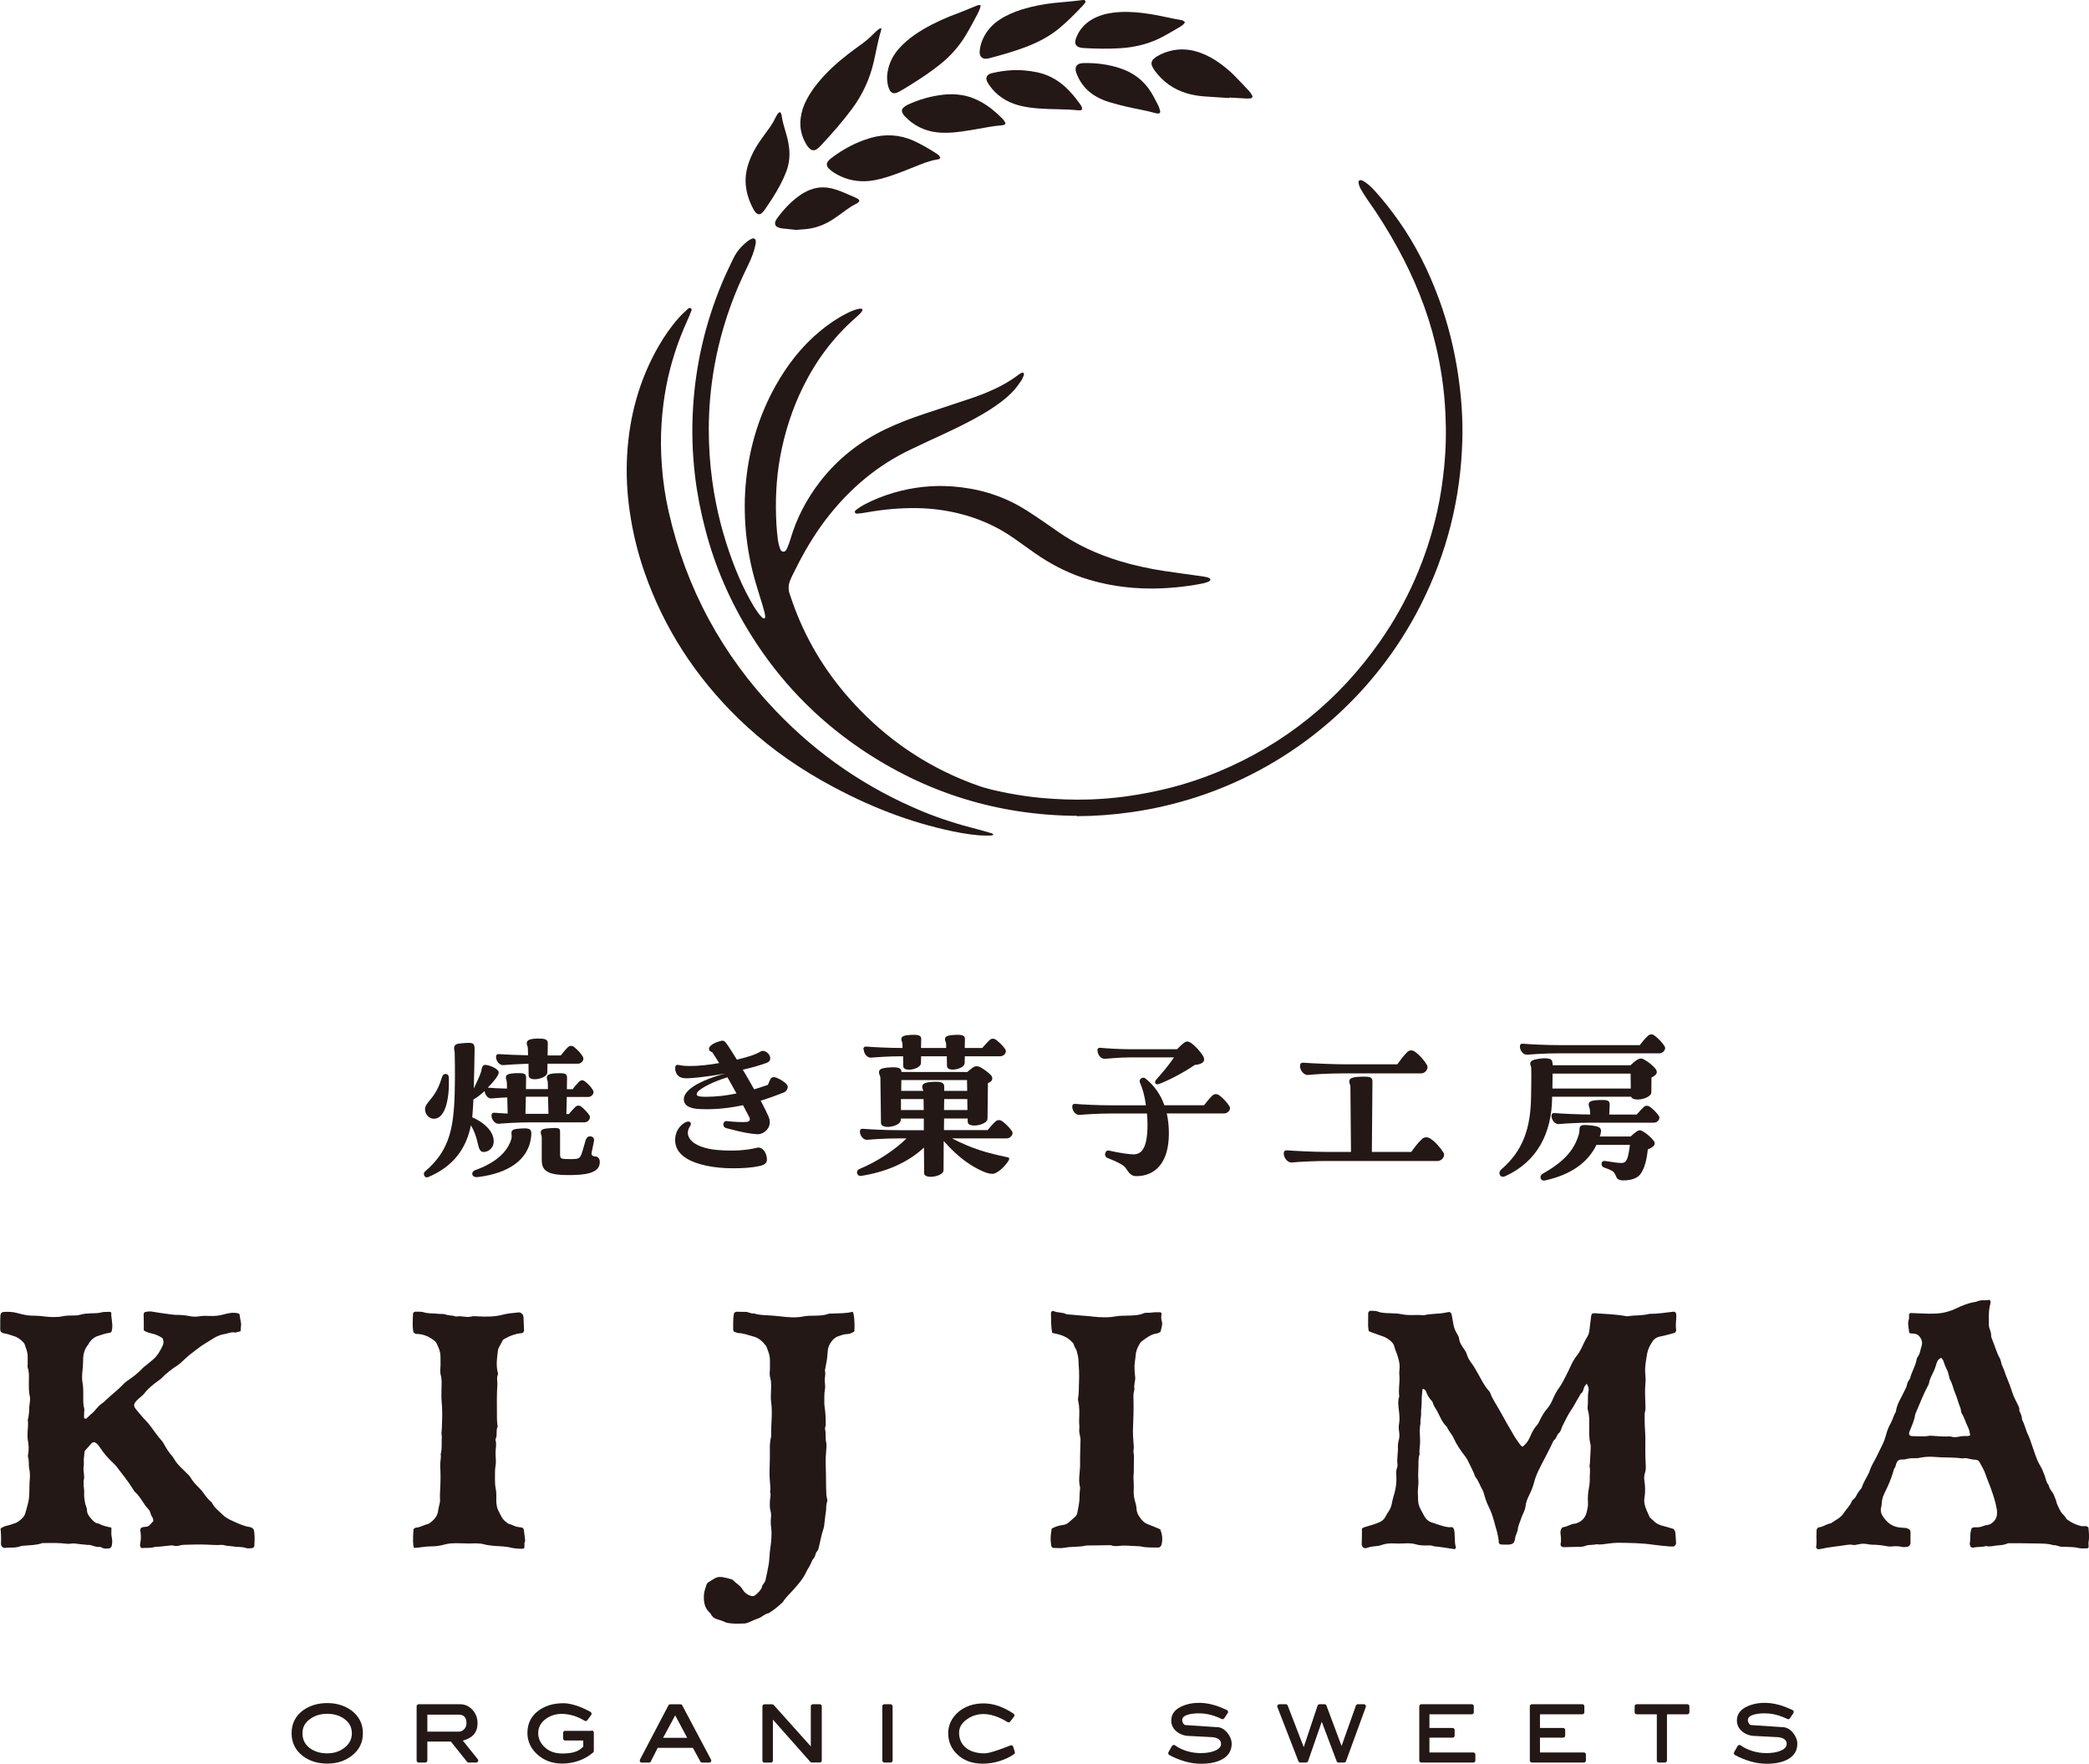
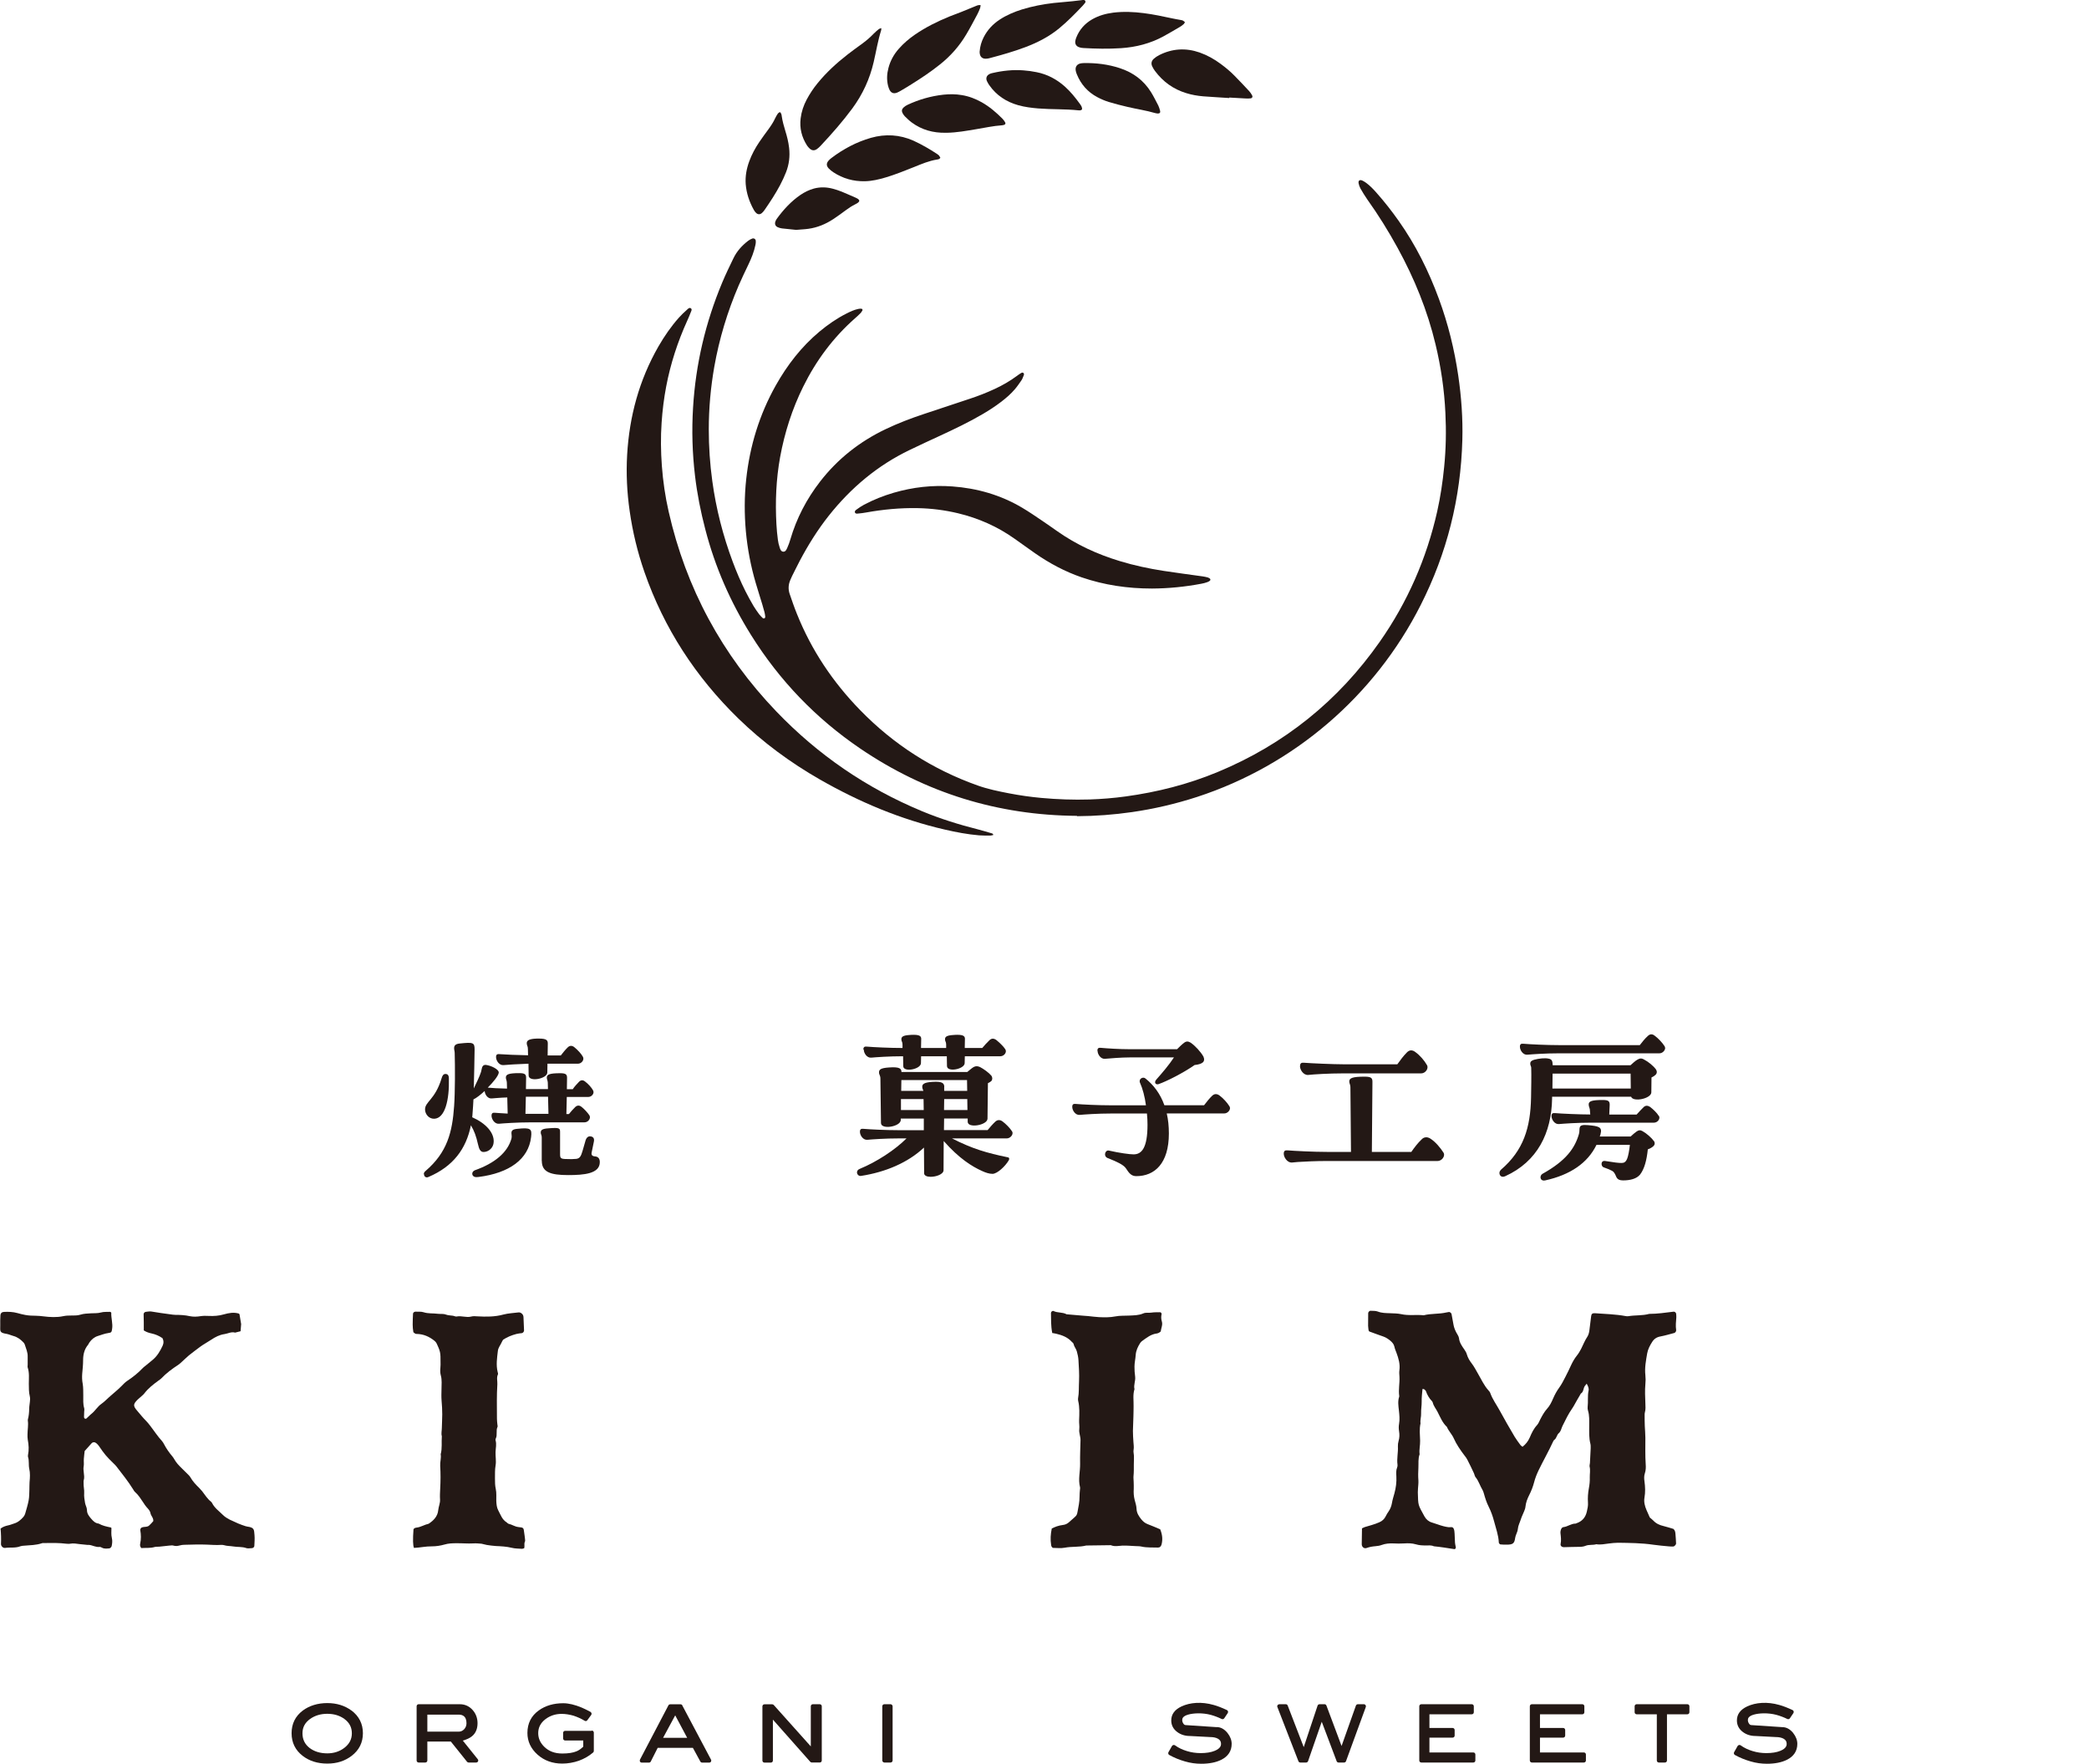
<svg xmlns="http://www.w3.org/2000/svg" id="_レイヤー_2" width="90mm" height="75.99mm" viewBox="0 0 255.12 215.4">
  <g id="_レイヤー_1-2">
    <g id="_スタンプ用_KIJIMA.psd">
      <path d="M131.52,99.63c-9.64-.07-18.47-2.79-26.45-8.21-5.42-3.68-9.87-8.31-13.34-13.86-2.52-4.03-4.41-8.33-5.6-12.94-.56-2.14-.99-4.31-1.25-6.51-.33-2.77-.41-5.55-.24-8.34.32-5.3,1.52-10.4,3.57-15.29.42-1,.89-1.97,1.36-2.94.41-.86,1.04-1.55,1.79-2.13.15-.12.33-.21.51-.28.21-.07.41.06.43.28.01.16,0,.33-.04.49-.17.84-.49,1.63-.86,2.4-.4.84-.81,1.68-1.18,2.54-1.38,3.2-2.38,6.52-2.99,9.96-.44,2.52-.67,5.07-.67,7.63,0,2.12.14,4.22.43,6.32.46,3.38,1.3,6.65,2.49,9.84.46,1.23.97,2.44,1.56,3.61.31.61.64,1.22.99,1.81.21.35.45.68.69,1.01.11.14.24.27.37.4.07.07.15.14.26.09.11-.05.11-.16.1-.25-.02-.16-.04-.33-.08-.48-.09-.33-.18-.66-.28-.99-.26-.86-.54-1.72-.79-2.58-.61-2.07-1.01-4.17-1.21-6.31-.19-2.13-.19-4.26.04-6.38.44-4.06,1.61-7.89,3.61-11.45,1.4-2.49,3.13-4.73,5.33-6.57,1.02-.85,2.11-1.61,3.3-2.21.47-.24.94-.46,1.46-.57.12-.03.26-.03.39-.02.07,0,.14.12.11.19-.06.11-.13.23-.21.32-.22.22-.44.44-.68.64-2.68,2.36-4.77,5.17-6.35,8.37-1.35,2.73-2.27,5.61-2.82,8.61-.49,2.71-.6,5.44-.45,8.18.03.64.1,1.27.18,1.91.04.31.11.61.21.91.07.23.16.52.44.54.29.02.4-.26.5-.48.15-.33.27-.67.37-1.01.76-2.6,1.99-4.95,3.64-7.08,2.15-2.77,4.83-4.88,7.99-6.39,1.53-.73,3.1-1.33,4.7-1.86,1.86-.62,3.73-1.23,5.6-1.86,1.03-.34,2.03-.73,3.02-1.19.95-.44,1.86-.96,2.71-1.59.14-.11.29-.21.45-.31.11-.07.24-.16.36-.05.12.1.05.25,0,.37-.07.18-.14.37-.25.53-.25.36-.5.73-.79,1.07-.5.59-1.08,1.09-1.7,1.56-.7.54-1.45,1.02-2.21,1.47-1.7,1-3.47,1.84-5.26,2.67-1.24.57-2.47,1.14-3.69,1.73-3.93,1.89-7.17,4.62-9.87,8.02-1.37,1.73-2.53,3.59-3.56,5.54-.32.61-.62,1.23-.93,1.84-.07.15-.14.3-.2.45-.25.56-.29,1.14-.09,1.73.28.82.56,1.64.89,2.45,1.78,4.44,4.4,8.34,7.73,11.75,4.07,4.18,8.86,7.25,14.36,9.2,1.24.44,2.52.7,3.81.95,1.3.25,2.62.44,3.94.56,1.96.18,3.93.25,5.89.19,1.48-.05,2.95-.17,4.41-.37,3.87-.53,7.62-1.48,11.23-2.98,8.15-3.38,14.75-8.7,19.81-15.92,3.39-4.84,5.71-10.15,7.01-15.91.4-1.79.67-3.61.85-5.44.22-2.19.26-4.39.15-6.58-.13-2.82-.54-5.61-1.2-8.36-.99-4.16-2.59-8.07-4.64-11.81-1.12-2.04-2.35-4.02-3.7-5.91-.3-.43-.57-.88-.83-1.33-.11-.2-.19-.42-.23-.64-.06-.32.13-.47.44-.34.18.08.35.19.5.3.46.34.86.76,1.24,1.19.96,1.08,1.85,2.22,2.68,3.39,2.1,2.96,3.7,6.18,4.95,9.58,1.12,3.04,1.89,6.17,2.36,9.37.38,2.6.57,5.21.5,7.84-.19,7.11-1.87,13.83-5.09,20.18-5.62,11.11-15.48,19.57-27.31,23.43-2.59.84-5.24,1.46-7.94,1.85-2.23.32-4.46.49-6.71.5Z" style="fill:#231815;" />
      <path d="M121.3,101.97c-.12.02-.24.07-.36.07-.46,0-.92,0-1.37-.03-1.41-.12-2.79-.38-4.17-.7-5.41-1.24-10.46-3.37-15.27-6.12-3.63-2.08-6.97-4.54-9.97-7.46-5.2-5.07-9.07-11-11.46-17.88-.84-2.42-1.44-4.9-1.8-7.44-.33-2.28-.44-4.57-.31-6.86.27-4.7,1.47-9.14,3.82-13.24.72-1.25,1.54-2.44,2.5-3.52.3-.34.64-.66.98-.96.13-.12.31-.33.5-.17.16.13.02.34-.04.5-.13.34-.27.67-.42,1-1.17,2.58-2.04,5.25-2.57,8.03-.28,1.47-.46,2.94-.56,4.43-.12,1.75-.1,3.5.03,5.26.14,1.88.41,3.75.83,5.59,2.12,9.35,6.51,17.48,13.14,24.4,5.08,5.3,11.01,9.37,17.8,12.19,2.23.93,4.53,1.64,6.86,2.23.54.14,1.07.3,1.61.46.1.03.23.05.24.24Z" style="fill:#231815;" />
      <path d="M140.68,71.87c-2.96,0-5.82-.42-8.59-1.37-2.03-.7-3.9-1.7-5.66-2.92-.85-.59-1.68-1.2-2.52-1.79-2.1-1.49-4.41-2.51-6.9-3.11-1.63-.39-3.29-.6-4.96-.63-2.1-.04-4.19.16-6.26.53-.32.06-.65.1-.97.13-.14.01-.33.05-.4-.11-.08-.19.09-.31.22-.4.28-.2.56-.4.87-.56,1.16-.62,2.38-1.1,3.64-1.47,2.34-.68,4.72-.95,7.15-.77,3.03.22,5.9,1.04,8.53,2.6.83.49,1.63,1.04,2.43,1.58.63.42,1.24.86,1.86,1.29,2.34,1.65,4.9,2.82,7.64,3.65,1.74.53,3.52.91,5.32,1.19,1.6.25,3.21.45,4.82.68.19.03.39.07.58.12.09.03.18.08.26.13.1.07.11.22,0,.29-.09.06-.19.13-.3.16-.23.08-.47.15-.71.19-2,.38-4.02.58-6.02.59Z" style="fill:#231815;" />
      <path d="M107.63,3.42c0,.13,0,.21-.02.28-.4,1.27-.61,2.58-.91,3.87-.48,2.07-1.35,3.96-2.61,5.67-1.19,1.61-2.51,3.11-3.88,4.57-.13.14-.28.28-.44.39-.32.22-.6.2-.89-.06-.12-.11-.23-.24-.32-.37-.65-1.02-.93-2.12-.78-3.32.1-.81.35-1.56.73-2.28.38-.71.82-1.38,1.33-2,1.08-1.33,2.34-2.48,3.69-3.53.54-.42,1.1-.83,1.66-1.23.53-.39,1.04-.8,1.49-1.28.2-.21.43-.4.66-.59.07-.05.17-.06.29-.11Z" style="fill:#231815;" />
      <path d="M119.76.64c-.03.15-.03.26-.07.36-.1.26-.21.52-.34.76-.44.82-.87,1.65-1.35,2.45-.84,1.42-1.92,2.64-3.22,3.67-1.1.88-2.27,1.66-3.47,2.41-.44.28-.89.55-1.34.81-.14.08-.29.16-.44.22-.38.14-.68.04-.88-.32-.09-.17-.15-.36-.2-.55-.17-.72-.14-1.43.05-2.14.23-.89.66-1.67,1.27-2.36.59-.67,1.26-1.24,1.99-1.74,1.3-.89,2.71-1.59,4.17-2.19.5-.2,1.01-.38,1.51-.58.53-.21,1.06-.43,1.59-.65.21-.08.41-.21.72-.17Z" style="fill:#231815;" />
      <path d="M114.84,19.27c-.11.17-.26.19-.4.21-.98.15-1.88.54-2.8.91-1.14.45-2.28.92-3.46,1.27-.83.25-1.68.45-2.55.47-1.4.03-2.69-.33-3.86-1.1-.2-.13-.4-.29-.57-.47-.3-.33-.29-.63,0-.96.1-.11.21-.21.33-.3,1.46-1.11,3.06-1.96,4.83-2.47,1.77-.5,3.5-.4,5.18.34.54.24,1.06.52,1.57.81.44.25.87.52,1.3.8.27.18.27.19.43.48Z" style="fill:#231815;" />
      <path d="M150.13,11.97c-1.06-.07-2.13-.13-3.19-.21-.7-.06-1.4-.18-2.07-.39-1.57-.48-2.84-1.39-3.82-2.71-.13-.17-.24-.36-.33-.55-.17-.35-.1-.68.19-.94.19-.17.42-.32.65-.44,1.6-.81,3.26-.91,4.95-.32.93.33,1.79.81,2.58,1.4.58.43,1.14.89,1.64,1.4.62.63,1.23,1.27,1.83,1.92.14.15.26.34.36.52.09.17,0,.34-.2.36-.21.03-.42.02-.64.01-.65-.03-1.31-.07-1.96-.11,0,.01,0,.03,0,.04Z" style="fill:#231815;" />
      <path d="M119.64,6.3c.05-.66.22-1.21.49-1.75.46-.9,1.12-1.61,1.96-2.16.84-.55,1.76-.94,2.72-1.24,1.27-.39,2.57-.64,3.89-.79.75-.08,1.5-.13,2.25-.21.37-.04.75-.09,1.12-.13.16-.02.36-.08.46.07.12.19-.09.32-.18.46-.03.05-.08.1-.13.15-.91.96-1.84,1.91-2.87,2.76-1.24,1.02-2.65,1.74-4.14,2.3-1.43.54-2.89.95-4.36,1.34-.11.03-.22.05-.34.06-.53.06-.84-.21-.87-.75,0-.07,0-.13,0-.14Z" style="fill:#231815;" />
      <path d="M144.71,2.69c-.04.08-.07.18-.14.24-.15.13-.3.26-.47.35-.66.39-1.33.78-2,1.15-1.62.88-3.36,1.33-5.21,1.45-1.54.1-3.08.07-4.61-.02-.18-.01-.36-.04-.53-.11-.32-.12-.48-.4-.43-.74.02-.14.07-.29.12-.42.38-.97,1.03-1.7,1.92-2.22.81-.47,1.68-.71,2.6-.83,1.24-.15,2.48-.1,3.72.06,1.2.15,2.39.41,3.57.66.32.07.64.12.97.18.24.05.24.05.48.25Z" style="fill:#231815;" />
      <path d="M115.49,16.21c-1.52.03-2.92-.35-4.15-1.26-.3-.22-.57-.49-.84-.75-.11-.11-.2-.26-.28-.4-.13-.25-.08-.49.12-.67.14-.13.31-.25.49-.33,1.39-.65,2.85-1.07,4.38-1.24.76-.08,1.51-.08,2.25.05.87.14,1.67.45,2.44.88.95.54,1.77,1.24,2.53,2.01.13.13.23.28.32.43.08.14.03.26-.11.31-.09.03-.19.05-.29.06-1.05.07-2.07.3-3.11.47-1.2.2-2.39.42-3.61.44-.05,0-.1,0-.15,0Z" style="fill:#231815;" />
      <path d="M95.25,13.68c.18.17.2.33.22.5.09.62.26,1.22.44,1.81.21.67.38,1.36.46,2.06.12,1.03,0,2.03-.38,2.99-.21.53-.45,1.05-.72,1.56-.55,1.04-1.2,2.03-1.87,3-.1.15-.22.29-.35.41-.23.2-.49.2-.71-.01-.12-.11-.22-.25-.29-.39-.54-.97-.89-2.01-.98-3.12-.07-.96.1-1.89.43-2.79.31-.85.74-1.64,1.25-2.39.34-.5.7-.99,1.06-1.48.33-.45.64-.91.87-1.42.09-.19.2-.37.32-.55.05-.07.15-.11.24-.18Z" style="fill:#231815;" />
      <path d="M132.15,13.36c-.15.14-.3.12-.45.11-1.63-.17-3.27-.1-4.91-.23-.82-.07-1.63-.17-2.42-.39-1.47-.41-2.68-1.2-3.56-2.46-.11-.16-.21-.33-.29-.51-.14-.35-.03-.65.3-.83.11-.06.24-.11.37-.13,1.25-.29,2.52-.43,3.8-.33.54.04,1.08.11,1.6.22,1.32.26,2.46.87,3.46,1.76.7.63,1.28,1.35,1.83,2.11.14.2.3.4.26.69Z" style="fill:#231815;" />
      <path d="M141.39,13.86c-.07-.01-.19-.02-.3-.05-1.12-.33-2.27-.49-3.4-.76-.76-.18-1.53-.37-2.28-.6-.48-.15-.95-.35-1.4-.59-1.17-.62-2-1.56-2.5-2.79-.06-.15-.12-.31-.14-.47-.07-.45.16-.77.6-.86.13-.03.26-.03.39-.04,1.5-.03,2.97.15,4.4.62,1.62.53,2.91,1.48,3.81,2.93.33.53.6,1.09.89,1.64.1.2.16.43.22.65.05.21-.05.32-.29.32Z" style="fill:#231815;" />
      <path d="M97.23,28.07c-.57-.06-1.16-.11-1.74-.18-.18-.02-.35-.08-.52-.15-.27-.13-.37-.36-.29-.65.04-.12.1-.25.17-.35.82-1.13,1.76-2.16,2.92-2.95.51-.34,1.05-.61,1.64-.77.76-.2,1.53-.18,2.28.02.38.1.75.22,1.12.37.56.23,1.11.48,1.67.72.1.05.21.1.3.16.21.14.21.31,0,.46-.11.08-.22.14-.34.2-.41.2-.79.46-1.16.73-.5.37-1,.74-1.52,1.08-.93.61-1.94,1.03-3.04,1.18-.49.07-.98.08-1.49.13Z" style="fill:#231815;" />
    </g>
    <path d="M51.76,143.37c0-.12.05-.24.22-.38,2.64-2.26,3.26-4.73,3.48-7.92.12-1.68.12-4.85.07-6.48,0-.22-.07-.36-.07-.58,0-.29.12-.53.7-.58,1.63-.17,1.8-.12,1.8.74-.02,1.32-.05,3.1-.1,4.75.34-.7.7-1.46.86-1.94.14-.38.07-.94.58-.94.65.07,1.66.55,1.61.96-.05.38-.65,1.13-1.34,1.82.46.05,1.39.1,2.35.12l-.02-.74c-.02-.31-.12-.38-.12-.62,0-.38.36-.53,1.63-.53.74,0,.86.17.84.65l-.02,1.3h2.69l-.02-.79c-.02-.31-.12-.38-.12-.62,0-.38.36-.53,1.63-.53.74,0,.86.17.84.65l-.02,1.3h.72c.22-.34.5-.62.77-.91.22-.22.48-.24.74-.02.36.26.79.74.96,1.06.22.36-.14.82-.58.82h-2.62l-.05,2.09h.31c.24-.29.5-.6.77-.86.24-.22.5-.24.77-.02.34.26.77.74.96,1.03.22.34-.12.86-.6.86h-6.55c-1.68,0-3.31.12-3.89.17-.53.05-.91-.55-.91-.98,0-.34.17-.38.41-.36.31.02.89.07,1.56.1l-.05-1.97c-.86.02-1.56.1-1.9.12-.5.05-.84-.5-.86-.91-.5.46-1.01.86-1.37,1.03-.02.58-.07,1.1-.1,1.56-.02.22-.02.43-.05.62,1.68.74,2.69,1.9,2.62,3.02-.02.7-.6,1.2-1.2,1.22-.43.02-.58-.34-.72-.96-.22-.98-.46-1.63-.86-2.3-.58,2.88-2.16,5.02-5.18,6.31-.05.02-.12.05-.19.05-.22,0-.36-.17-.36-.38ZM51.91,135.54c-.05-1.01,1.22-1.2,2.02-3.86.1-.36.24-.53.48-.53.22,0,.41.12.41.55.07,2.64-.48,4.87-1.78,4.92-.67.02-1.1-.55-1.13-1.08ZM58,142.91c2.42-.86,3.98-2.16,4.46-3.86.07-.31,0-.43,0-.67,0-.31.14-.48.74-.53,1.63-.17,1.78,0,1.66,1.01-.31,2.69-2.64,4.39-6.41,4.87-.19.02-.24.02-.29.02-.55,0-.67-.62-.17-.84ZM64.51,129.9c-1.32.05-2.54.12-3.02.17-.53.05-.91-.55-.91-.98,0-.34.17-.38.41-.36.6.05,2.3.12,3.5.14l-.02-.77c0-.36-.14-.41-.14-.7,0-.31.22-.48.89-.55.19-.02.43-.02.62-.02.96,0,1.06.24,1.06.62l-.02,1.44h1.61c.26-.34.55-.7.84-.98.24-.24.53-.26.82-.02.36.29.84.79,1.03,1.15.22.36-.14.86-.6.86h-3.72l-.02,1.1c-.05.74-2.26,1.18-2.28.34l-.02-1.44ZM66.98,136.02l-.05-2.09h-2.71l-.05,2.09h2.81ZM66.16,141.78v-2.88c0-.31-.12-.36-.12-.58,0-.29.12-.48.94-.53,1.44-.12,1.42,0,1.42.53v2.62c0,.5.07.6.84.6.38.02.74.02,1.13-.02.43-.05.58-.31.77-.96l.38-1.32c.12-.34.34-.53.65-.46.29.05.43.26.36.62l-.26,1.27c-.1.38.05.53.43.55.38.05.55.29.55.7,0,1.42-1.94,1.58-3.86,1.58-2.16,0-3.22-.36-3.22-1.73Z" style="fill:#231815;" />
-     <path d="M96.21,132.71c0,.26-.19.6-.53.72-.77.31-1.7.65-2.78.98.41.77.74,1.44.96,1.94.58,1.37-.65,2.21-1.37,2.16-.84-.05-1.63-.17-3.79-.74-.58-.17-.41-.94.07-.86,1.01.12,2.09.14,2.4.1.36-.05.5-.22.34-.58l-.77-1.46c-1.49.31-3.14.53-4.9.48-1.1-.02-2.11-.17-2.3-.98-.24-.94.96-2.26,5.04-3.38-1.18.22-2.3.38-3.22.48-.65.05-1.25.14-1.75.1-.58-.05-.98-.29-1.13-.96-.02-.12-.02-.22-.02-.29,0-.31.14-.38.26-.38.34,0,.41.14,1.56.14,1.06,0,2.33-.14,3.55-.36-.34-.55-.65-1.03-.86-1.34-.12-.02-.36-.12-.38-.34-.05-.53.89-.89,1.46-1.03.07-.02.12-.02.19-.02.26,0,.36.19.65.58.29.43.67,1.03,1.1,1.73.53-.12,1.03-.26,1.42-.38.89-.26,1.2-.46,1.56-.65.46-.19,1.1.36,1.1.86,0,.24-.12.46-.48.58-.79.29-1.8.58-2.88.82.48.77.94,1.61,1.39,2.4.58-.17,1.15-.36,1.68-.55l.29-.67c.17-.29.38-.31.72-.22.46.17,1.18.62,1.34.91.05.07.07.14.07.24ZM93.66,141.52c.02.41-.12.72-.98.89-.86.19-2.02.26-3.17.26-2.28,0-4.42-.41-5.74-1.25-.89-.58-1.32-1.3-1.32-2.21,0-1.08.62-1.82,1.27-2.16.55-.26.79.12.58.43-.89,1.27.22,2.66,3.24,2.95,2.02.17,3.58.05,4.87-.26.67-.19,1.2.55,1.25,1.34ZM89.94,133.53c-.36-.65-.72-1.32-1.1-1.97-1.82.55-3.07,1.25-3.55,1.68-.22.24-.22.36-.19.46.05.17.36.24,1.06.24,1.27,0,2.54-.14,3.79-.41Z" style="fill:#231815;" />
    <path d="M116.22,139c2.54,1.3,4.3,1.8,6.86,2.33.17.02.22.19.12.36-.43.74-1.42,1.66-1.99,1.66-.38,0-.84-.14-1.3-.36-1.18-.53-2.78-1.51-4.66-3.65l-.02,3.58c-.02.48-.89.79-1.58.79-.43,0-.79-.14-.79-.43l-.02-3.14c-1.97,1.85-4.7,3-7.68,3.46-.29.05-.5-.19-.5-.43,0-.17.1-.34.34-.43,2.09-.86,4.32-2.33,5.71-3.72h-.89c-1.78,0-3.31.12-3.89.17-.53.05-.91-.55-.91-.98,0-.34.17-.38.41-.36.79.07,2.76.17,4.39.17h3v-1.42h-2.81v.17c-.02.82-2.4,1.22-2.42.38l-.07-5.42c0-.43-.17-.46-.17-.77,0-.34.19-.53,1.2-.6,1.32-.1,1.54.14,1.54.55h8.04c.24-.19.53-.46.77-.6.26-.14.48-.14.79,0,.43.22,1.06.67,1.39,1.06.14.22.14.48-.02.65-.07.07-.22.17-.41.26l-.05,4.34c-.02.79-2.4,1.2-2.42.38v-.41h-2.88l-.02,1.42h5.33c.29-.34.62-.74.94-1.03.26-.24.55-.26.86-.05.43.31.94.84,1.18,1.22.05.07.07.14.07.22,0,.31-.34.65-.7.65h-6.72ZM105.44,128.17c0-.34.17-.38.41-.36.79.07,2.83.17,4.37.17v-.41c0-.36-.14-.38-.14-.65,0-.31.19-.48,1.03-.53.17-.02.34-.02.48-.02.84,0,.94.24.91.6l-.02,1.01h3.07v-.41c0-.36-.14-.38-.14-.65,0-.31.19-.48,1.06-.53.17-.02.34-.02.46-.02.84,0,.94.24.91.6l-.02,1.01h2.14c.26-.31.58-.67.89-.96.24-.22.5-.24.82-.02.36.29.89.79,1.1,1.13.24.36-.14.86-.6.86h-4.34l-.02.86c-.05.72-2.14,1.13-2.16.34l-.02-1.2h-3.14l-.02.86c-.05.74-2.14,1.13-2.16.36l-.02-1.22c-1.75,0-3.31.12-3.89.17-.53.05-.91-.55-.91-.98ZM110.03,134.22v1.34h2.78l-.02-1.34h-2.76ZM115.31,132.76v.46h2.81l-.02-1.32h-8.02l-.02,1.32h2.71c-.05-.19-.14-.29-.14-.5,0-.31.19-.53,1.2-.6,1.37-.1,1.49.22,1.49.65ZM115.31,134.22l-.02,1.34h2.86l-.02-1.34h-2.81Z" style="fill:#231815;" />
    <path d="M150.22,135.3c0,.34-.34.67-.7.67h-7.03c.17.72.26,1.54.26,2.45,0,3.67-1.75,5.21-3.98,5.21-.62,0-.89-.38-1.27-.96-.31-.46-1.2-.84-2.23-1.25-.55-.22-.31-1.03.17-.91,1.27.29,2.52.46,3,.46.98,0,1.7-.77,1.7-3.62,0-.43-.02-.89-.07-1.37h-4.32c-1.78,0-3.31.12-3.89.17-.53.05-.91-.55-.91-.98,0-.34.17-.38.41-.36.79.07,2.71.17,4.39.17h4.2c-.14-1.06-.41-2.06-.72-2.74-.22-.46.34-.82.67-.53.98.79,1.8,1.85,2.3,3.26h4.85c.29-.38.65-.84.98-1.15.24-.24.55-.29.89-.05.46.34.96.89,1.22,1.32.05.07.07.14.07.22ZM134.02,128.32c0-.34.17-.38.41-.36.79.07,2.23.17,3.58.17h5.74c.26-.26.6-.6.84-.77.14-.12.29-.17.41-.17s.26.05.41.14c.55.38,1.22,1.1,1.56,1.7.14.31.1.6-.12.74-.14.12-.46.24-.96.29-1.34.94-3.36,1.97-4.39,2.33-.36.12-.6-.19-.29-.55.79-.89,1.56-1.8,2.16-2.71h-5.35c-1.1,0-2.5.12-3.07.17-.53.05-.91-.55-.91-.98Z" style="fill:#231815;" />
    <path d="M176.36,141.01c0,.38-.38.77-.79.77h-13.51c-1.42,0-2.71.07-3.55.12-.19.02-.67.07-.77.07-.55,0-.96-.65-.96-1.08,0-.38.19-.43.46-.41.86.07,3.17.19,4.82.19h2.93l-.07-7.94c-.02-.34-.14-.41-.14-.67,0-.41.41-.58,1.87-.58.84,0,.98.17.96.72l-.07,8.47h4.82c.34-.5.84-1.15,1.27-1.54.24-.26.65-.36,1.08-.07.62.41,1.18,1.08,1.58,1.7.05.07.07.17.07.24ZM158.77,130.19c0-.38.19-.43.46-.41.86.07,3.62.19,4.82.19h6.6c.34-.48.77-1.06,1.18-1.46.14-.14.31-.24.5-.24.17,0,.34.07.5.19.58.41,1.13,1.06,1.44,1.61.24.41-.19,1.01-.7,1.01h-9.53c-1.78,0-3.65.12-4.27.19-.58.05-1.01-.62-1.01-1.08Z" style="fill:#231815;" />
    <path d="M189.55,133.93v.22c-.07,4.22-1.8,7.7-5.71,9.48-.46.22-.72-.07-.72-.38,0-.14.05-.26.19-.41,2.74-2.35,3.6-5.11,3.67-8.81.02-1.15.05-2.64.02-3.65-.02-.22-.12-.26-.12-.5,0-.22.14-.36.46-.46.62-.17,1.37-.24,1.78-.14.41.07.48.29.5.74v.07h9.5c.24-.22.58-.53.82-.67.31-.19.53-.22.86-.02.5.26,1.1.74,1.44,1.2.14.22.14.48-.07.67-.1.1-.24.19-.48.31l-.02,1.82c-.02.77-2.23,1.22-2.47.53h-9.65ZM203.36,127.96c0,.34-.34.67-.7.67h-12.24c-1.75,0-3.31.12-3.89.17-.53.05-.91-.55-.91-.98,0-.34.17-.38.41-.36.79.07,2.86.17,4.39.17h9.84c.29-.38.62-.79.96-1.1.12-.12.29-.22.43-.22s.29.05.43.17c.43.31.94.86,1.2,1.27.05.07.07.14.07.22ZM201.99,139.33c.14.24.12.46-.05.62-.12.12-.36.29-.7.41-.14,1.37-.43,2.4-.94,3.07-.43.53-1.22.72-2.09.72s-.79-.53-1.03-.86c-.12-.22-.26-.36-1.34-.74-.34-.12-.38-.86.19-.77,1.2.19,1.61.24,1.99.24.29,0,.53-.07.72-.58.1-.26.24-.94.31-1.63h-4.08c-1.08,2.23-3.22,3.67-6.26,4.34-.1.02-.12.02-.17.02-.48,0-.53-.6-.17-.82,2.9-1.61,3.96-3.14,4.46-4.87.19-.67-.26-1.2,1.08-1.08,1.37.12,1.78.24,1.56,1.08-.02.1-.05.19-.1.31h3.77c.24-.22.53-.48.74-.62.26-.17.46-.19.74-.02.46.26,1.06.77,1.34,1.18ZM202.59,136.26c.22.34-.14.84-.6.84h-7.71c-1.7,0-3.31.12-3.89.17-.53.05-.91-.55-.91-.98,0-.34.17-.38.41-.36.77.07,3.07.17,4.32.17l-.05-.62c-.05-.26-.14-.36-.14-.62,0-.38.38-.53,1.7-.53.77,0,.89.17.86.7l-.05,1.08h3.34c.26-.31.58-.62.86-.91.24-.22.5-.22.82,0,.34.26.84.74,1.03,1.08ZM199.16,132.93l-.02-1.82h-9.53c0,.6-.02,1.22-.02,1.82h9.58Z" style="fill:#231815;" />
    <path d="M42.92,208.89c-.81-.6-1.8-.91-2.95-.91s-2.19.31-3,.92c-.9.68-1.36,1.61-1.36,2.76s.46,2.08,1.36,2.77c.8.62,1.81.94,3,.94s2.15-.32,2.98-.95c.91-.7,1.37-1.62,1.37-2.76s-.47-2.08-1.4-2.78ZM39.97,209.29c.81,0,1.52.21,2.09.63.61.45.91,1.02.91,1.75s-.3,1.3-.92,1.78c-.59.45-1.29.67-2.08.67-.88,0-1.61-.23-2.19-.68-.56-.45-.84-1.03-.84-1.77s.31-1.3.93-1.75c.59-.42,1.29-.63,2.09-.63Z" style="fill:#231815;" />
    <path d="M56.52,212.56c.47-.13.84-.3,1.11-.52.46-.37.69-.91.69-1.6,0-.6-.19-1.14-.57-1.58-.42-.49-.96-.74-1.59-.74h-5.03c-.14,0-.25.11-.25.25v6.62c0,.14.11.25.25.25h.81c.14,0,.25-.11.25-.25v-2.31h2.87l1.98,2.47c.05.06.12.09.19.09h.92c.1,0,.18-.05.23-.14.04-.09.03-.19-.03-.26l-1.83-2.28ZM52.19,209.39h3.82c.25,0,.44.05.6.16.24.17.36.46.36.89,0,.28-.09.52-.28.73-.19.2-.41.3-.68.3h-3.82v-2.07Z" style="fill:#231815;" />
    <path d="M72.24,211.37h-3.22c-.14,0-.25.11-.25.25v.68c0,.14.11.25.25.25h2.21v.75c-.27.27-.55.46-.82.57-.43.18-1.01.27-1.73.27-.93,0-1.65-.27-2.22-.83-.49-.49-.73-1.03-.73-1.66,0-.69.29-1.25.89-1.71.56-.42,1.22-.64,1.96-.64.48,0,.97.08,1.46.22.49.16.95.37,1.36.62.11.07.26.04.33-.07l.47-.64c.04-.06.06-.13.04-.2-.02-.07-.06-.13-.12-.17-.43-.23-.79-.41-1.08-.53-.84-.35-1.6-.53-2.25-.53-1.17,0-2.17.29-2.98.87-.93.66-1.4,1.59-1.4,2.76,0,1.03.42,1.92,1.24,2.65.81.72,1.82,1.09,3.01,1.09.69,0,1.38-.12,2.04-.35.65-.24,1.23-.57,1.73-1,.06-.05.09-.12.09-.19v-2.24c0-.14-.11-.25-.25-.25Z" style="fill:#231815;" />
    <path d="M83.33,208.26c-.04-.08-.13-.13-.22-.13h-1.26c-.09,0-.18.05-.22.13l-3.47,6.62c-.04.08-.04.17,0,.25.05.08.13.12.21.12h.89c.09,0,.18-.05.22-.14l.84-1.66h4.3l.91,1.67c.04.08.13.13.22.13h.87c.09,0,.17-.05.21-.12.04-.08.05-.17,0-.25l-3.51-6.62ZM83.92,212.22h-2.94l1.48-2.74,1.46,2.74Z" style="fill:#231815;" />
    <path d="M100.11,208.12h-.84c-.14,0-.25.11-.25.25v4.9l-4.53-5.06c-.05-.05-.12-.08-.19-.08h-.94c-.14,0-.25.11-.25.25v6.62c0,.14.11.25.25.25h.78c.14,0,.25-.11.25-.25v-5l4.57,5.16c.05.05.12.08.19.08h.96c.14,0,.25-.11.25-.25v-6.62c0-.14-.11-.25-.25-.25Z" style="fill:#231815;" />
    <rect x="107.75" y="208.12" width="1.26" height="7.12" rx=".25" ry=".25" style="fill:#231815;" />
-     <path d="M123.6,213.15c-.06-.03-.14-.03-.2,0-.56.22-.99.39-1.29.49-1.13.4-1.63.48-1.85.48-1.02,0-1.82-.25-2.37-.74-.51-.46-.76-1.04-.76-1.79,0-.62.29-1.13.89-1.58.97-.74,2.22-.89,3.53-.43.51.17,1.01.42,1.49.72.11.07.25.04.33-.06l.47-.61c.04-.06.06-.13.05-.19s-.05-.13-.11-.17c-.62-.41-1.22-.71-1.77-.91-.63-.23-1.27-.34-1.9-.34-1.21,0-2.23.35-3.05,1.03-.83.71-1.26,1.59-1.26,2.62s.4,1.96,1.2,2.66c.78.7,1.79,1.05,3,1.05.69,0,1.38-.1,2.05-.31.67-.21,1.28-.49,1.79-.85.09-.06.13-.17.09-.28l-.19-.62c-.02-.07-.07-.12-.13-.15Z" style="fill:#231815;" />
    <path d="M148.6,210.92h0l-3.77-.25c-.13,0-.22-.05-.3-.17-.1-.14-.15-.29-.15-.45,0-.19.07-.47.72-.66.66-.19,1.75-.24,2.77.03.47.13.91.3,1.32.5.11.06.25.02.32-.08l.43-.64c.04-.06.05-.14.03-.21s-.07-.13-.14-.16c-.62-.29-1.17-.5-1.61-.62-1.47-.42-2.88-.31-3.93.18-.83.39-1.25.96-1.25,1.71,0,.58.25,1.06.74,1.42.43.32.95.48,1.54.48h0l2.48.13c.39,0,.7.07.94.2.26.15.38.34.38.63,0,.13,0,.54-.77.85-.46.19-1.04.28-1.71.28-.58,0-1.15-.08-1.69-.25-.54-.16-1.02-.39-1.45-.7-.06-.04-.13-.06-.2-.04-.07.02-.13.06-.17.12l-.43.76c-.03.06-.04.13-.02.19.02.06.06.12.12.15.6.33,1.23.59,1.9.78.67.2,1.34.29,2.01.29.97,0,1.79-.16,2.43-.48.85-.42,1.28-1.08,1.28-1.95,0-.45-.17-.9-.51-1.33-.38-.47-.83-.72-1.32-.72Z" style="fill:#231815;" />
    <path d="M166.58,208.12h-.75c-.11,0-.2.07-.24.17l-1.75,4.93-1.85-4.94c-.04-.1-.13-.16-.23-.16h-.61c-.11,0-.2.07-.24.17l-1.69,5.07-1.96-5.08c-.04-.1-.13-.16-.23-.16h-.79c-.08,0-.16.04-.21.11-.05.07-.06.16-.03.23l2.57,6.62c.04.1.13.16.23.16h.71c.11,0,.2-.07.24-.17l1.67-4.81,1.82,4.82c.04.1.13.16.23.16h.68c.1,0,.2-.07.23-.16l2.42-6.62c.03-.08.02-.16-.03-.23-.05-.07-.12-.11-.21-.11Z" style="fill:#231815;" />
    <path d="M179.93,214.01h-5.36v-1.81h2.83c.14,0,.25-.11.25-.25v-.68c0-.14-.11-.25-.25-.25h-2.83v-1.67h5.17c.14,0,.25-.11.25-.25v-.73c0-.14-.11-.25-.25-.25h-6.16c-.14,0-.25.11-.25.25v6.62c0,.14.11.25.25.25h6.35c.14,0,.25-.11.25-.25v-.73c0-.14-.11-.25-.25-.25Z" style="fill:#231815;" />
    <path d="M193.43,214.01h-5.36v-1.81h2.83c.14,0,.25-.11.25-.25v-.68c0-.14-.11-.25-.25-.25h-2.83v-1.67h5.17c.14,0,.25-.11.25-.25v-.73c0-.14-.11-.25-.25-.25h-6.16c-.14,0-.25.11-.25.25v6.62c0,.14.11.25.25.25h6.35c.14,0,.25-.11.25-.25v-.73c0-.14-.11-.25-.25-.25Z" style="fill:#231815;" />
    <path d="M206.07,208.12h-6.19c-.14,0-.25.11-.25.25v.73c0,.14.11.25.25.25h2.46v5.64c0,.14.11.25.25.25h.74c.14,0,.25-.11.25-.25v-5.64h2.49c.14,0,.25-.11.25-.25v-.73c0-.14-.11-.25-.25-.25Z" style="fill:#231815;" />
    <path d="M219,211.64c-.38-.47-.83-.72-1.32-.72h0l-3.77-.25c-.13,0-.22-.05-.3-.17-.1-.14-.15-.29-.15-.45,0-.19.07-.47.72-.66.66-.19,1.75-.24,2.77.03.47.13.91.3,1.32.5.11.06.25.02.32-.08l.43-.64c.04-.06.05-.14.03-.21s-.07-.13-.14-.16c-.62-.29-1.17-.5-1.61-.62-1.47-.42-2.88-.31-3.93.18-.83.39-1.25.96-1.25,1.71,0,.58.25,1.06.74,1.42.43.32.95.48,1.54.48h0l2.48.13c.39,0,.7.07.94.2.26.15.38.34.38.63,0,.13,0,.54-.77.85-.46.19-1.04.28-1.71.28-.58,0-1.15-.08-1.69-.25-.54-.16-1.02-.39-1.45-.7-.06-.04-.13-.06-.2-.04-.07.02-.13.06-.17.12l-.43.76c-.03.06-.04.13-.02.19.02.06.06.12.12.15.6.33,1.23.59,1.9.78.67.2,1.34.29,2.01.29.97,0,1.79-.16,2.43-.48.85-.42,1.28-1.08,1.28-1.95,0-.45-.17-.9-.51-1.33Z" style="fill:#231815;" />
    <g id="_スタンプ用_KIJIMA.psd-2">
      <path d="M166.27,186.67c.19-.09.29-.14.39-.18.28-.09.57-.16.85-.25.32-.1.64-.2.94-.34.35-.15.62-.39.79-.75.1-.2.21-.39.34-.57.22-.31.35-.67.41-1.02.07-.41.19-.79.3-1.18.19-.69.28-1.38.24-2.09-.02-.37-.05-.74.1-1.1.04-.1.06-.22.04-.33-.1-.74.09-1.48.05-2.22-.01-.22.02-.45.08-.66.12-.4.13-.8.06-1.21-.05-.3-.05-.59,0-.88.1-.55.04-1.11-.02-1.66-.06-.55-.15-1.1.03-1.65.01-.03.02-.07.01-.11-.11-.78.07-1.55.03-2.33-.01-.26-.05-.52-.01-.78.11-.77-.1-1.47-.36-2.17-.09-.24-.2-.48-.25-.74-.07-.31-.26-.52-.49-.72-.26-.21-.53-.4-.85-.51-.56-.19-1.11-.4-1.72-.62-.09-.06-.11-.21-.12-.36-.01-.11-.03-.22-.03-.33,0-.52,0-1.03.01-1.55,0-.13.16-.3.28-.29.29.02.61-.01.88.09.5.2,1.01.19,1.53.21.44.02.9.02,1.33.11.92.21,1.85.04,2.76.14.9-.23,1.84-.13,2.75-.34.11-.02.22-.04.33-.06.11-.02.3.13.32.25.03.15.05.29.08.44.05.29.11.58.16.87.06.33.18.64.34.94.12.23.3.46.33.7.06.55.36.96.66,1.39.13.18.24.38.3.59.12.4.32.75.57,1.07.32.41.55.87.81,1.32.39.67.71,1.38,1.23,1.97.1.11.21.23.25.36.28.78.77,1.43,1.16,2.15.58,1.08,1.2,2.13,1.82,3.19.21.35.46.67.7,1,.06.09.17.14.26.22.39-.31.68-.67.88-1.13.23-.55.48-1.08.9-1.53.17-.19.26-.45.38-.68.24-.46.49-.92.84-1.31.33-.36.54-.8.73-1.24.21-.48.45-.93.76-1.35.28-.39.5-.82.72-1.25.26-.49.5-1,.73-1.5.19-.4.41-.79.69-1.14.21-.26.38-.55.53-.84.25-.5.45-1.02.76-1.48.14-.22.2-.47.24-.74.07-.59.15-1.18.22-1.77.03-.27.16-.37.46-.35,1.25.09,2.51.12,3.76.35.11.02.22.03.33.01.84-.14,1.71-.05,2.54-.28,1,0,1.99-.15,2.98-.27.14-.02.3.12.31.26.01.15.03.3.02.44-.04.52-.1,1.03-.02,1.55.02.14-.1.31-.22.35-.57.15-1.14.32-1.72.43-.44.08-.76.3-.98.65-.28.44-.53.9-.62,1.42-.15.88-.32,1.75-.22,2.65.04.37.04.74,0,1.11-.07.78-.03,1.56,0,2.33.01.37.05.74-.06,1.11-.03.1-.03.22-.03.33,0,.44,0,.89.02,1.33.02.48.07.96.07,1.44,0,1.08-.03,2.15.04,3.23.03.37.02.74-.1,1.1-.11.33-.1.66-.05.99.09.66.12,1.32,0,1.99-.09.52.04,1.03.25,1.52.13.31.27.61.4.9.15.14.3.25.43.38.34.37.77.56,1.25.67.43.1.85.25,1.21.35.2.19.22.39.24.56.04.4.06.81.08,1.22,0,.15-.21.37-.36.37-.18,0-.37,0-.55-.02-.63-.06-1.25-.11-1.87-.2-1.43-.21-2.88-.22-4.32-.24-.37,0-.74.05-1.1.09-.51.06-1.02.18-1.54.09-.43.13-.89.02-1.31.19-.28.12-.57.13-.87.13-.59,0-1.18.03-1.77.04-.27,0-.46-.17-.41-.4.09-.45.03-.88-.02-1.32-.01-.11,0-.22.03-.33.05-.19.14-.38.34-.4.52-.06.94-.44,1.48-.43.03,0,.07-.03.1-.04.69-.23,1.11-.71,1.27-1.42.08-.36.17-.71.14-1.1-.04-.59,0-1.17.11-1.76.08-.43.13-.87.11-1.32-.01-.44.09-.88-.02-1.32-.03-.13.03-.29.04-.44.03-.59.07-1.19.09-1.78,0-.18.01-.38-.03-.55-.19-.73-.15-1.47-.15-2.21,0-.63.04-1.26-.15-1.87-.04-.14-.06-.3-.04-.44.08-.66-.03-1.33.11-1.98.07-.29-.07-.58-.23-.86-.07.1-.13.18-.2.25-.23.29-.15.75-.51.96-.17.29-.34.57-.5.86-.19.32-.35.66-.56.96-.47.67-.82,1.4-1.18,2.13-.15.3-.18.65-.45.88-.26.22-.26.62-.55.82-.06.04-.1.11-.13.17-.55,1.21-1.22,2.37-1.8,3.57-.22.47-.41.94-.54,1.45-.14.53-.34,1.05-.59,1.54-.23.45-.42.94-.47,1.47-.02.18-.09.36-.16.53-.12.31-.28.61-.38.92-.13.42-.35.81-.39,1.26-.03.36-.27.7-.32,1.05-.09.69-.27.84-1.04.84-.26,0-.51,0-.77-.03-.06,0-.11-.09-.16-.14-.02-.02-.03-.07-.03-.1-.04-.9-.36-1.73-.58-2.59-.16-.61-.37-1.2-.65-1.76-.27-.53-.44-1.08-.6-1.65-.04-.14-.09-.28-.16-.41-.31-.5-.46-1.09-.85-1.56-.11-.13-.13-.35-.21-.51-.25-.54-.51-1.07-.78-1.6-.1-.2-.23-.38-.37-.55-.47-.61-1.01-1.41-1.29-2.06-.22-.51-.64-.91-.85-1.42-.56-.52-.82-1.22-1.16-1.87-.19-.36-.46-.68-.56-1.08-.02-.07-.05-.14-.1-.19-.34-.35-.58-.76-.74-1.22-.03-.09-.14-.17-.22-.24-.05-.03-.13-.02-.2-.03-.05.51-.11,1.03-.1,1.55.01.48-.09.95-.07,1.44.02.4-.13.8-.07,1.21-.16.7-.07,1.41-.05,2.11.02.56-.14,1.1-.06,1.66-.2.54-.12,1.09-.15,1.65-.03.52-.04,1.03,0,1.55.02.33-.03.67-.05,1,0,.15-.02.3-.02.45.05,1.65,0,1.46.81,2.94.21.38.53.64.92.75.46.13.9.32,1.37.44.21.06.43.1.65.13.21.02.48-.09.61.14.1.18.12.42.13.64.03.37.02.74.05,1.11.01.18.06.36.1.55.02.11-.08.25-.16.24-.84-.13-1.68-.27-2.52-.35-.32-.15-.66-.1-.99-.1-.41,0-.82-.02-1.21-.14-.48-.14-.95-.14-1.43-.11-.44.03-.89.02-1.33,0-.48-.02-.96.02-1.42.19-.24.09-.5.13-.76.15-.37.03-.73.09-1.08.22-.3.11-.59-.13-.59-.46,0-.63.02-1.26.03-1.94Z" style="fill:#231815;" />
      <path d="M19.8,163.39c-.38-.26-.82-.45-1.29-.55-.33-.07-.64-.17-.95-.37,0-.32,0-.65,0-.98,0-.33-.02-.67-.02-1,0-.14.12-.27.27-.29.22-.02.45-.07.66-.04.76.14,1.53.23,2.3.34.22.03.43.07.66.07.59,0,1.17.03,1.75.16.42.09.88.07,1.31,0,.34-.05.66-.05.99-.03.63.03,1.25-.01,1.86-.19.6-.17,1.22-.29,1.85-.09.02.03.05.06.06.09.07.4.13.8.2,1.19,0,.04,0,.07-.01.11-.02.25-.04.5-.06.76-.24.06-.45.12-.67.17-.46-.14-.87.12-1.3.18-.59.08-1.13.36-1.62.69-.46.31-.95.56-1.39.89-.44.34-.89.66-1.32,1.01-.31.26-.6.55-.9.82-.14.12-.27.26-.42.35-.74.48-1.45,1.01-2.06,1.65-.1.11-.23.18-.35.27-.63.46-1.24.93-1.72,1.56-.13.17-.32.31-.48.46-.11.1-.23.19-.33.29-.56.56-.6.76-.05,1.39.36.42.7.85,1.1,1.25.16.16.29.33.43.51.5.64.94,1.33,1.49,1.93.1.11.17.24.24.37.28.53.61,1.01,1,1.47.17.19.28.44.43.65.15.21.32.41.5.59.36.37.73.73,1.1,1.09.08.08.15.17.2.26.28.49.66.89,1.06,1.28.13.13.25.27.37.41.34.44.63.92,1.07,1.27.06.04.11.11.14.17.31.62.87,1,1.34,1.47.23.23.53.41.82.56.33.16.67.3,1.01.46.3.14.62.23.93.34.07.02.14.04.22.05.86.11.8.39.86,1.03.04.44,0,.89-.02,1.33,0,.13-.15.27-.3.27-.22,0-.46.06-.66,0-.54-.2-1.1-.11-1.64-.21-.36-.06-.74-.04-1.09-.15-.1-.03-.22-.04-.33-.04-.59.04-1.18,0-1.77-.03-.92-.04-1.85,0-2.77.02-.18,0-.37.03-.55.08-.25.06-.49.11-.76.02-.16-.05-.36-.01-.54,0-.4.04-.81.09-1.21.13-.18.02-.38-.01-.55.04-.54.16-1.1.09-1.63.13-.16-.17-.18-.36-.14-.54.12-.55.11-1.1.01-1.65-.02-.14.1-.31.23-.34.04,0,.07-.02.11-.03.25-.05.53,0,.74-.19.19-.17.36-.37.51-.54.04-.4-.28-.63-.34-.96-.05-.3-.27-.52-.47-.74-.15-.16-.27-.36-.39-.54-.31-.46-.6-.94-1.02-1.31-.11-.09-.18-.23-.26-.36-.61-.98-1.33-1.87-2.03-2.78-.09-.12-.2-.22-.3-.32-.91-.88-1.14-1.15-1.84-2.18-.08-.12-.19-.22-.3-.32-.2-.17-.43-.16-.59.01-.27.3-.54.61-.84.94-.03.29-.08.61-.1.94-.03.33.04.66-.03,1-.04.21,0,.44.02.66.03.33.1.66-.01.99-.03.1,0,.22-.01.33-.02.41.1.8.07,1.22-.03.4.04.81.11,1.21.05.29.23.56.23.85,0,.46.26.77.52,1.07.24.28.5.55.91.59.46.26.96.37,1.47.47.03,0,.06.05.09.07,0,.4-.05.81.05,1.21.08.33.05.66-.02.99-.03.13-.17.28-.3.29-.29.02-.59.07-.87-.08-.1-.05-.21-.11-.31-.1-.46.06-.86-.21-1.3-.25-.07,0-.15,0-.22,0-.29-.03-.59-.06-.88-.09-.4-.05-.8-.13-1.21-.05-.14.03-.29,0-.44,0-.88-.11-1.77-.1-2.66-.08-.11,0-.23-.02-.33.02-.71.24-1.45.24-2.19.3-.15.01-.3.02-.44.07-.6.24-1.24.11-1.86.2-.26.04-.52-.22-.51-.49.03-.62.01-1.24-.05-1.87.28-.22.6-.32.91-.39.26-.05.49-.15.74-.23.48-.14.84-.46,1.16-.83.09-.11.16-.25.2-.39.15-.53.32-1.07.42-1.61.08-.43.07-.88.09-1.33.01-.3,0-.59.02-.89.05-.55.09-1.1-.04-1.66-.1-.46.01-.96-.15-1.43-.02-.07,0-.15,0-.22.13-.63.09-1.25-.03-1.88-.04-.22-.03-.44-.03-.66,0-.55.12-1.1.04-1.66-.02-.14.05-.29.07-.43.03-.22.08-.44.08-.66,0-.41.04-.81.1-1.22.03-.22.04-.45-.01-.66-.13-.51-.11-1.03-.12-1.55,0-.66.08-1.33-.14-1.98-.03-.1,0-.22,0-.33,0-.33,0-.66,0-.99.02-.53-.21-1-.36-1.49-.03-.1-.11-.2-.18-.27-.34-.35-.73-.64-1.2-.76-.29-.08-.56-.21-.84-.26-.92-.14-.76-.35-.77-1.04,0-.41-.01-.82.02-1.22.02-.28.19-.41.43-.42.55-.03,1.1-.01,1.64.14.32.09.64.17.96.23.43.08.88.1,1.33.1.3,0,.59.04.88.07.81.1,1.62.15,2.43-.02.32-.07.66-.08.99-.08.37,0,.75.01,1.1-.1.44-.14.87-.14,1.31-.17.4-.02.8.01,1.21-.1.34-.1.73-.06,1.09-.08.06,0,.17.07.17.11-.03.67.21,1.32.1,1.99-.06.37-.07.44-.46.49-.44.06-.85.23-1.28.36-.45.14-.77.43-1.03.79-.06.09-.1.2-.17.29-.45.54-.6,1.19-.6,1.87,0,.56-.06,1.11-.11,1.66-.03.41-.02.81.06,1.22.08.47.06.96.07,1.44,0,.52-.04,1.03.11,1.54.04.13.01.29,0,.44,0,.22-.02.44-.02.66,0,.06.05.15.1.18.05.03.16.02.2-.02.22-.19.42-.42.65-.6.43-.35.7-.85,1.16-1.17.42-.29.77-.69,1.17-1.02.57-.47,1.12-.97,1.63-1.5.1-.1.22-.2.34-.28.71-.47,1.37-.99,1.95-1.61.1-.11.23-.18.34-.28.29-.24.57-.47.86-.71.55-.46.9-1.07,1.2-1.71.15-.33.14-.65-.05-.98Z" style="fill:#231815;" />
-       <path d="M242.97,158.73c.15.14.14.29.11.44-.11.47-.2.94-.19,1.43,0,.41-.01.81,0,1.22,0,.15.04.3.09.43.1.28.2.56.19.86,0,.14.05.29.11.43.33.78.54,1.61.96,2.36.12.22.14.49.22.74.07.21.19.4.26.61.3.91.72,1.78,1,2.7.16.53.43,1.03.67,1.52.12.24.25.45.22.73,0,.04,0,.08.01.11.17.33.32.67.32,1.05.33.59.44,1.26.74,1.86.15.3.25.62.36.93.2.56.38,1.12.58,1.68.14.38.29.75.51,1.11.25.41.43.86.59,1.31.13.38.19.79.47,1.11.07.38.31.67.52.97.08.12.13.27.18.4.08.21.19.41.23.62.09.41.31.75.48,1.12.16.37.56.59.73.97.03.06.1.11.16.15.51.38,1.08.64,1.7.78.14.03.29-.01.44,0,.15,0,.29.03.42.17.05.56.13,1.14.02,1.74-.04.21.02.44,0,.66,0,.05-.09.14-.14.14-.37,0-.76.05-1.1-.04-.44-.12-.88-.1-1.32-.13-.3-.02-.6,0-.89-.04-.29-.05-.56-.21-.86-.17-.68-.23-1.39-.19-2.08-.21-.63-.02-1.26-.02-1.88-.03-.41,0-.82,0-1.22,0-.15,0-.31-.02-.44.04-.42.19-.87.2-1.3.24-.43.04-.87.19-1.31.06-.5.16-1.03.08-1.54.19-.2.04-.36-.08-.4-.28-.01-.07-.05-.15-.03-.22.11-.61-.02-1.26.24-1.89.12-.03.26-.1.4-.09.38.03.73-.02,1.08-.18.13-.06.28-.08.43-.1.28-.02.48-.17.68-.34.51-.44.56-1.02.46-1.63-.15-.88-.42-1.66-.77-2.65-.19-.52-.42-1.02-.59-1.55-.17-.52-.47-1.01-.73-1.49-.09-.16-.25-.29-.45-.3-.37-.02-.73-.08-1.09-.18-.2-.06-.44.03-.66,0-1.1-.14-2.22-.07-3.32-.17-.59-.05-1.18-.02-1.77.1-.18.04-.37.07-.55.06-.41-.02-.82.01-1.2.12-.32.09-.68-.07-.95.21-.25.25-.2.63-.41.9-.08.11-.11.27-.15.42-.26.93-.67,1.8-1.09,2.67-.15.31-.25.62-.29.95-.03.26-.03.52-.1.77-.1.36,0,.69.16.96.5.83,1.21,1.4,2.22,1.47.22.02.44.02.66.05.11.01.21.08.31.12.16.06.23.2.24.35,0,.44,0,.89,0,1.33,0,.28-.22.5-.48.51-.18.01-.38.04-.55,0-.4-.1-.8-.11-1.21-.06-.29.03-.58,0-.88-.07-.51-.09-1.03-.14-1.54-.14-.38,0-.73-.12-1.1-.12-.33,0-.66.1-.99.15-.11.01-.23.01-.33-.01-.22-.05-.44-.04-.66,0-1.09.18-2.2.26-3.28.51-.07.02-.15.01-.22.02-.14.01-.31-.13-.28-.27.09-.55.01-1.11.04-1.66.01-.22-.05-.45.12-.64.14-.15.34-.11.51-.17.38-.15.73-.36,1.14-.43.53-.39,1.17-.63,1.55-1.23.32-.5.78-.9,1-1.47.04-.1.13-.18.22-.25.18-.14.29-.33.38-.53.09-.2.24-.37.36-.55.08-.12.22-.22.26-.35.18-.61.56-1.13.82-1.7.03-.07.08-.13.1-.2.19-.73.64-1.33.95-2,.22-.47.45-.93.68-1.4.18-.37.31-.75.41-1.14.13-.5.33-.99.58-1.43.24-.42.33-.91.58-1.31.02-.03.04-.07.04-.1.12-.95.69-1.7,1.06-2.54.11-.24.25-.46.29-.71.04-.22.13-.42.27-.6.05-.06.09-.12.11-.19.19-.79.66-1.49.8-2.3.02-.11.05-.22.12-.31.32-.39.33-.9.49-1.35.1-.29.06-.6-.08-.87-.15-.3-.39-.55-.75-.61-.18-.03-.37-.02-.55-.05-.06,0-.15-.09-.15-.15-.02-.51-.22-1.01-.04-1.53.06-.17.02-.37.03-.55.01-.19.09-.25.26-.25.7.03,1.4.06,2.1.08.22,0,.44,0,.66-.01,1.02,0,1.96-.25,2.88-.7.63-.3,1.28-.56,1.98-.69.14-.03.3-.04.43-.1.28-.12.56-.16.86-.14.21.02.43-.03.62-.04ZM237.08,165.81c-.28.12-.45.31-.54.57-.11.31-.19.64-.32.94-.24.54-.56,1.04-.65,1.64-.02.1-.09.2-.14.3-.54,1.02-.95,2.09-1.4,3.14-.06.14-.13.27-.15.42-.11.7-.42,1.33-.67,1.98-.15.38-.03.57.36.58.7,0,1.4.09,2.09-.05.04,0,.07,0,.11,0,.81.03,1.61.14,2.42.08.44.17.87.07,1.31-.01.25-.05.51-.02.77-.03.11,0,.21-.05.34-.07-.06-.38-.11-.73-.29-1.06-.28-.52-.39-1.11-.73-1.61-.13-.2-.09-.51-.19-.74-.24-.55-.36-1.13-.59-1.67-.26-.58-.35-1.21-.67-1.76-.07-.12-.07-.28-.12-.43-.07-.25-.12-.51-.24-.74-.19-.37-.33-.74-.46-1.13-.04-.13-.16-.23-.24-.34Z" style="fill:#231815;" />
-       <path d="M89.64,162.63c-.04-.1-.1-.17-.1-.23,0-.63-.02-1.26.07-1.89.03-.19.18-.33.38-.32.37,0,.74.02,1.11.02.34,0,.62.25.97.18.68.23,1.38.21,2.08.26.4.03.81.06,1.21.11.92.11,1.84.19,2.76,0,.43-.09.88-.08,1.32-.09.55-.01,1.1-.01,1.64-.2.14-.05.29-.05.44-.06.04,0,.07,0,.11,0,.84-.04,1.69,0,2.51-.22.18.29.27,1.47.2,2.4-.27.18-.58.33-.91.33-.39,0-.72.16-1.07.27-.4.13-.68.42-.91.77-.23.35-.36.72-.37,1.14-.03.66-.15,1.32-.28,1.97-.02.11-.07.22-.05.32.07.3.03.59-.01.88-.07.48.1.94,0,1.43-.09.47-.06.96-.07,1.44-.01.37.04.73.09,1.1.08.58.07,1.17.08,1.76,0,.18-.12.38-.08.54.14.51,0,1.04.13,1.55.06.25.05.51.03.77-.05.66-.11,1.33-.08,1.99.05,1.22.02,2.44.08,3.66,0,.15.05.29.07.44.02.11.07.23.04.33-.07.29-.14.57-.13.87,0,.29-.06.59-.1.88-.03.26-.06.51-.09.77-.04.29-.05.6-.14.88-.28.81-.41,1.65-.62,2.47-.03.1-.08.21-.16.29-.23.22-.18.57-.37.79-.2.23-.31.49-.43.77-.14.34-.38.64-.53.97-.37.82-.96,1.48-1.55,2.15-.44.5-.95.93-1.3,1.52-.54.5-1.1.98-1.73,1.36-.49.07-.82.49-1.28.64-.42.14-.82.34-1.23.51-.14.05-.28.1-.43.11-.63.02-1.26.05-1.88-.04-.15-.02-.3-.04-.43-.1-.31-.13-.61-.26-.93-.34-.36-.09-.69-.27-.87-.64-.05-.1-.13-.18-.21-.25-.63-.6-.69-1.38-.65-2.16.03-.43.21-.86.34-1.28.02-.07.08-.13.13-.17.31-.2.62-.41.94-.58.27-.14.58-.14.87-.1.33.05.65.14.97.23.11.03.23.07.3.14.38.4.9.65,1.18,1.15.19.33.48.56.83.71.33.14.58.13.81-.12.13-.13.28-.24.4-.38.1-.11.17-.24.25-.36.02-.03.04-.07.04-.1.03-.36.38-.55.45-.88.14-.65.29-1.3.4-1.96.08-.47.08-.96.13-1.43.08-.74.22-1.47.21-2.21,0-.22.01-.45-.02-.67-.07-.48-.1-.95-.04-1.44.03-.25.01-.53-.06-.77-.1-.37-.09-.73-.08-1.1,0-.4.17-.8.03-1.21.07-.41.02-.81-.02-1.21-.1-.96-.02-1.92-.01-2.89,0-.37,0-.74,0-1.11-.02-.41.02-.81.08-1.22.02-.15.09-.29.08-.43-.04-1.37.19-2.74,0-4.11-.07-.48-.03-.95-.02-1.43.02-.51.05-1.03-.09-1.54-.07-.25-.09-.51-.06-.77.02-.26.02-.52.02-.78,0-.37.02-.75-.05-1.11-.06-.36-.22-.7-.34-1.05-.02-.07-.05-.14-.1-.2-.41-.54-.89-.99-1.57-1.15-.57-.14-1.11-.38-1.72-.4-.21,0-.42-.12-.61-.18Z" style="fill:#231815;" />
      <path d="M61.43,163.63c-.07.12-.12.18-.14.25-.16.37-.45.69-.49,1.11-.1.84-.23,1.69-.03,2.53.02.11.08.24.04.32-.19.4-.05.8-.07,1.2-.04.66-.06,1.33-.06,2,0,.74,0,1.48.01,2.22,0,.22.03.44.05.66,0,.11.06.24.02.33-.22.45.01.97-.21,1.42-.03.06-.05.15-.03.22.15.48.01.96,0,1.44-.02.55.1,1.09,0,1.65-.09.51-.06,1.03-.07,1.55,0,.44,0,.88.1,1.32.1.46.05.96.06,1.44.02.41.05.81.25,1.18.28.51.46,1.1,1,1.43.09.06.17.17.27.19.4.09.74.34,1.15.39.69.07.66.08.74.71.03.26.08.51.1.77.01.11.03.23-.02.32-.12.25,0,.51-.08.79-.09.02-.2.08-.3.07-.4-.03-.82-.02-1.21-.12-.65-.16-1.31-.19-1.97-.22-.37-.02-.73-.08-1.09-.13-.22-.03-.43-.12-.64-.15-.33-.03-.67-.06-1-.04-.7.04-1.4-.03-2.11-.02-.48,0-.95.02-1.42.16-.49.14-1.02.22-1.53.22-.74-.01-1.46.16-2.19.19q-.2-.41-.06-2.28c.09-.14.22-.18.38-.2.52-.06.96-.36,1.47-.47.61-.4,1.1-.9,1.17-1.66.04-.44.25-.85.22-1.3-.03-.44,0-.89.02-1.33.05-.92.06-1.85,0-2.77-.03-.48.14-.95.06-1.43.2-.72.08-1.47.14-2.2-.1-.33,0-.66,0-1,.01-.56.05-1.11.05-1.67,0-.55-.03-1.11-.08-1.66-.04-.48-.02-.95-.01-1.43,0-.55.07-1.11-.08-1.65-.08-.29-.09-.58-.06-.88.03-.29.03-.59.02-.89,0-.37.01-.75-.07-1.11-.08-.36-.25-.69-.4-1.03-.06-.13-.16-.25-.28-.34-.62-.5-1.32-.81-2.13-.83-.07,0-.16,0-.21-.04-.09-.06-.22-.13-.23-.21-.05-.29-.08-.59-.08-.88,0-.44.02-.89.04-1.33,0-.14.15-.26.3-.26.33.02.69-.03.99.07.58.19,1.17.11,1.76.19.33.04.65-.03.98.1.27.1.58.09.87.14.14.02.3.12.43.09.59-.12,1.18.16,1.76.01.26-.07.5-.05.76-.03,1.07.06,2.14.07,3.19-.22.6-.16,1.24-.18,1.86-.26.24-.03.53.21.57.44,0,.04.02.07.02.11.02.55.05,1.11.07,1.66,0,.13-.13.3-.26.32-.22.03-.44.04-.66.1-.57.15-1.12.36-1.66.72Z" style="fill:#231815;" />
-       <path d="M128.5,162.75c-.17-.87-.13-1.65-.15-2.42,0-.14.19-.29.31-.23.5.25,1.1.12,1.6.4.66.06,1.32.11,1.98.17.22.02.44.03.66.05.44.04.88.11,1.33.13.66.03,1.32.04,1.99-.09.54-.11,1.1-.07,1.65-.1.59-.03,1.19-.02,1.74-.26.33-.15.66-.05.98-.1.36-.06.73-.04,1.1-.05.08,0,.2.14.17.24-.07.3-.06.59.03.88.13.41-.08.8-.13,1.19,0,.06-.09.11-.15.15-.09.06-.2.12-.3.13-.74.08-1.28.53-1.85.94-.09.06-.16.15-.22.24-.28.44-.5.9-.54,1.44-.03.48-.15.96-.15,1.43,0,.4.02.82.08,1.22.07.53-.21,1.02-.08,1.53-.22.69-.09,1.4-.11,2.1-.01.4,0,.81-.02,1.22-.02.59-.05,1.19-.06,1.78,0,.44.03.89.06,1.33.02.33.08.66.02,1-.02.11-.02.22,0,.33.09.48.02.96.03,1.44,0,.48.01.96-.04,1.44-.02.22.02.44.02.67,0,.3.03.59.01.89-.03.45,0,.89.11,1.32.09.36.22.72.23,1.09.02.52.27.9.58,1.29.22.27.46.47.78.59.52.19,1.02.42,1.53.63.27.67.32,1.24.17,1.84-.07.26-.22.4-.46.39-.66-.03-1.33.03-1.99-.12-.25-.06-.51-.04-.77-.06-.29-.02-.59-.03-.89-.05-.22,0-.44-.02-.66-.01-.48.03-.96.15-1.43-.05-1,.01-2,.03-3,.04-.87.22-1.77.1-2.64.27-.46.09-.96.02-1.43.02-.15-.08-.2-.21-.22-.36-.11-.67-.06-1.33.08-2.01.2-.09.4-.19.61-.26.25-.08.5-.14.75-.17.27-.03.5-.13.7-.3,1.25-1.14.92-.57,1.25-2.21.12-.62.05-1.26.14-1.88.01-.07.02-.15,0-.22-.25-.96.03-1.92.01-2.88-.02-.96.03-1.93.05-2.89,0-.45-.21-.86-.15-1.32.04-.36-.04-.74-.02-1.11.03-.78.07-1.55-.11-2.32-.02-.11-.04-.22-.02-.33.13-.7.08-1.4.12-2.1.04-.85-.02-1.7-.07-2.55-.02-.37-.1-.73-.2-1.09-.09-.32-.33-.57-.4-.91-.02-.09-.13-.17-.21-.25-.52-.58-1.21-.83-1.94-1-.14-.03-.28-.06-.48-.09Z" style="fill:#231815;" />
+       <path d="M128.5,162.75c-.17-.87-.13-1.65-.15-2.42,0-.14.19-.29.31-.23.5.25,1.1.12,1.6.4.66.06,1.32.11,1.98.17.22.02.44.03.66.05.44.04.88.11,1.33.13.66.03,1.32.04,1.99-.09.54-.11,1.1-.07,1.65-.1.59-.03,1.19-.02,1.74-.26.33-.15.66-.05.98-.1.36-.06.73-.04,1.1-.05.08,0,.2.14.17.24-.07.3-.06.59.03.88.13.41-.08.8-.13,1.19,0,.06-.09.11-.15.15-.09.06-.2.12-.3.13-.74.08-1.28.53-1.85.94-.09.06-.16.15-.22.24-.28.44-.5.9-.54,1.44-.03.48-.15.96-.15,1.43,0,.4.02.82.08,1.22.07.53-.21,1.02-.08,1.53-.22.69-.09,1.4-.11,2.1-.01.4,0,.81-.02,1.22-.02.59-.05,1.19-.06,1.78,0,.44.03.89.06,1.33.02.33.08.66.02,1-.02.11-.02.22,0,.33.09.48.02.96.03,1.44,0,.48.01.96-.04,1.44-.02.22.02.44.02.67,0,.3.03.59.01.89-.03.45,0,.89.11,1.32.09.36.22.72.23,1.09.02.52.27.9.58,1.29.22.27.46.47.78.59.52.19,1.02.42,1.53.63.27.67.32,1.24.17,1.84-.07.26-.22.4-.46.39-.66-.03-1.33.03-1.99-.12-.25-.06-.51-.04-.77-.06-.29-.02-.59-.03-.89-.05-.22,0-.44-.02-.66-.01-.48.03-.96.15-1.43-.05-1,.01-2,.03-3,.04-.87.22-1.77.1-2.64.27-.46.09-.96.02-1.43.02-.15-.08-.2-.21-.22-.36-.11-.67-.06-1.33.08-2.01.2-.09.4-.19.61-.26.25-.08.5-.14.75-.17.27-.03.5-.13.7-.3,1.25-1.14.92-.57,1.25-2.21.12-.62.05-1.26.14-1.88.01-.07.02-.15,0-.22-.25-.96.03-1.92.01-2.88-.02-.96.03-1.93.05-2.89,0-.45-.21-.86-.15-1.32.04-.36-.04-.74-.02-1.11.03-.78.07-1.55-.11-2.32-.02-.11-.04-.22-.02-.33.13-.7.08-1.4.12-2.1.04-.85-.02-1.7-.07-2.55-.02-.37-.1-.73-.2-1.09-.09-.32-.33-.57-.4-.91-.02-.09-.13-.17-.21-.25-.52-.58-1.21-.83-1.94-1-.14-.03-.28-.06-.48-.09" style="fill:#231815;" />
    </g>
  </g>
</svg>